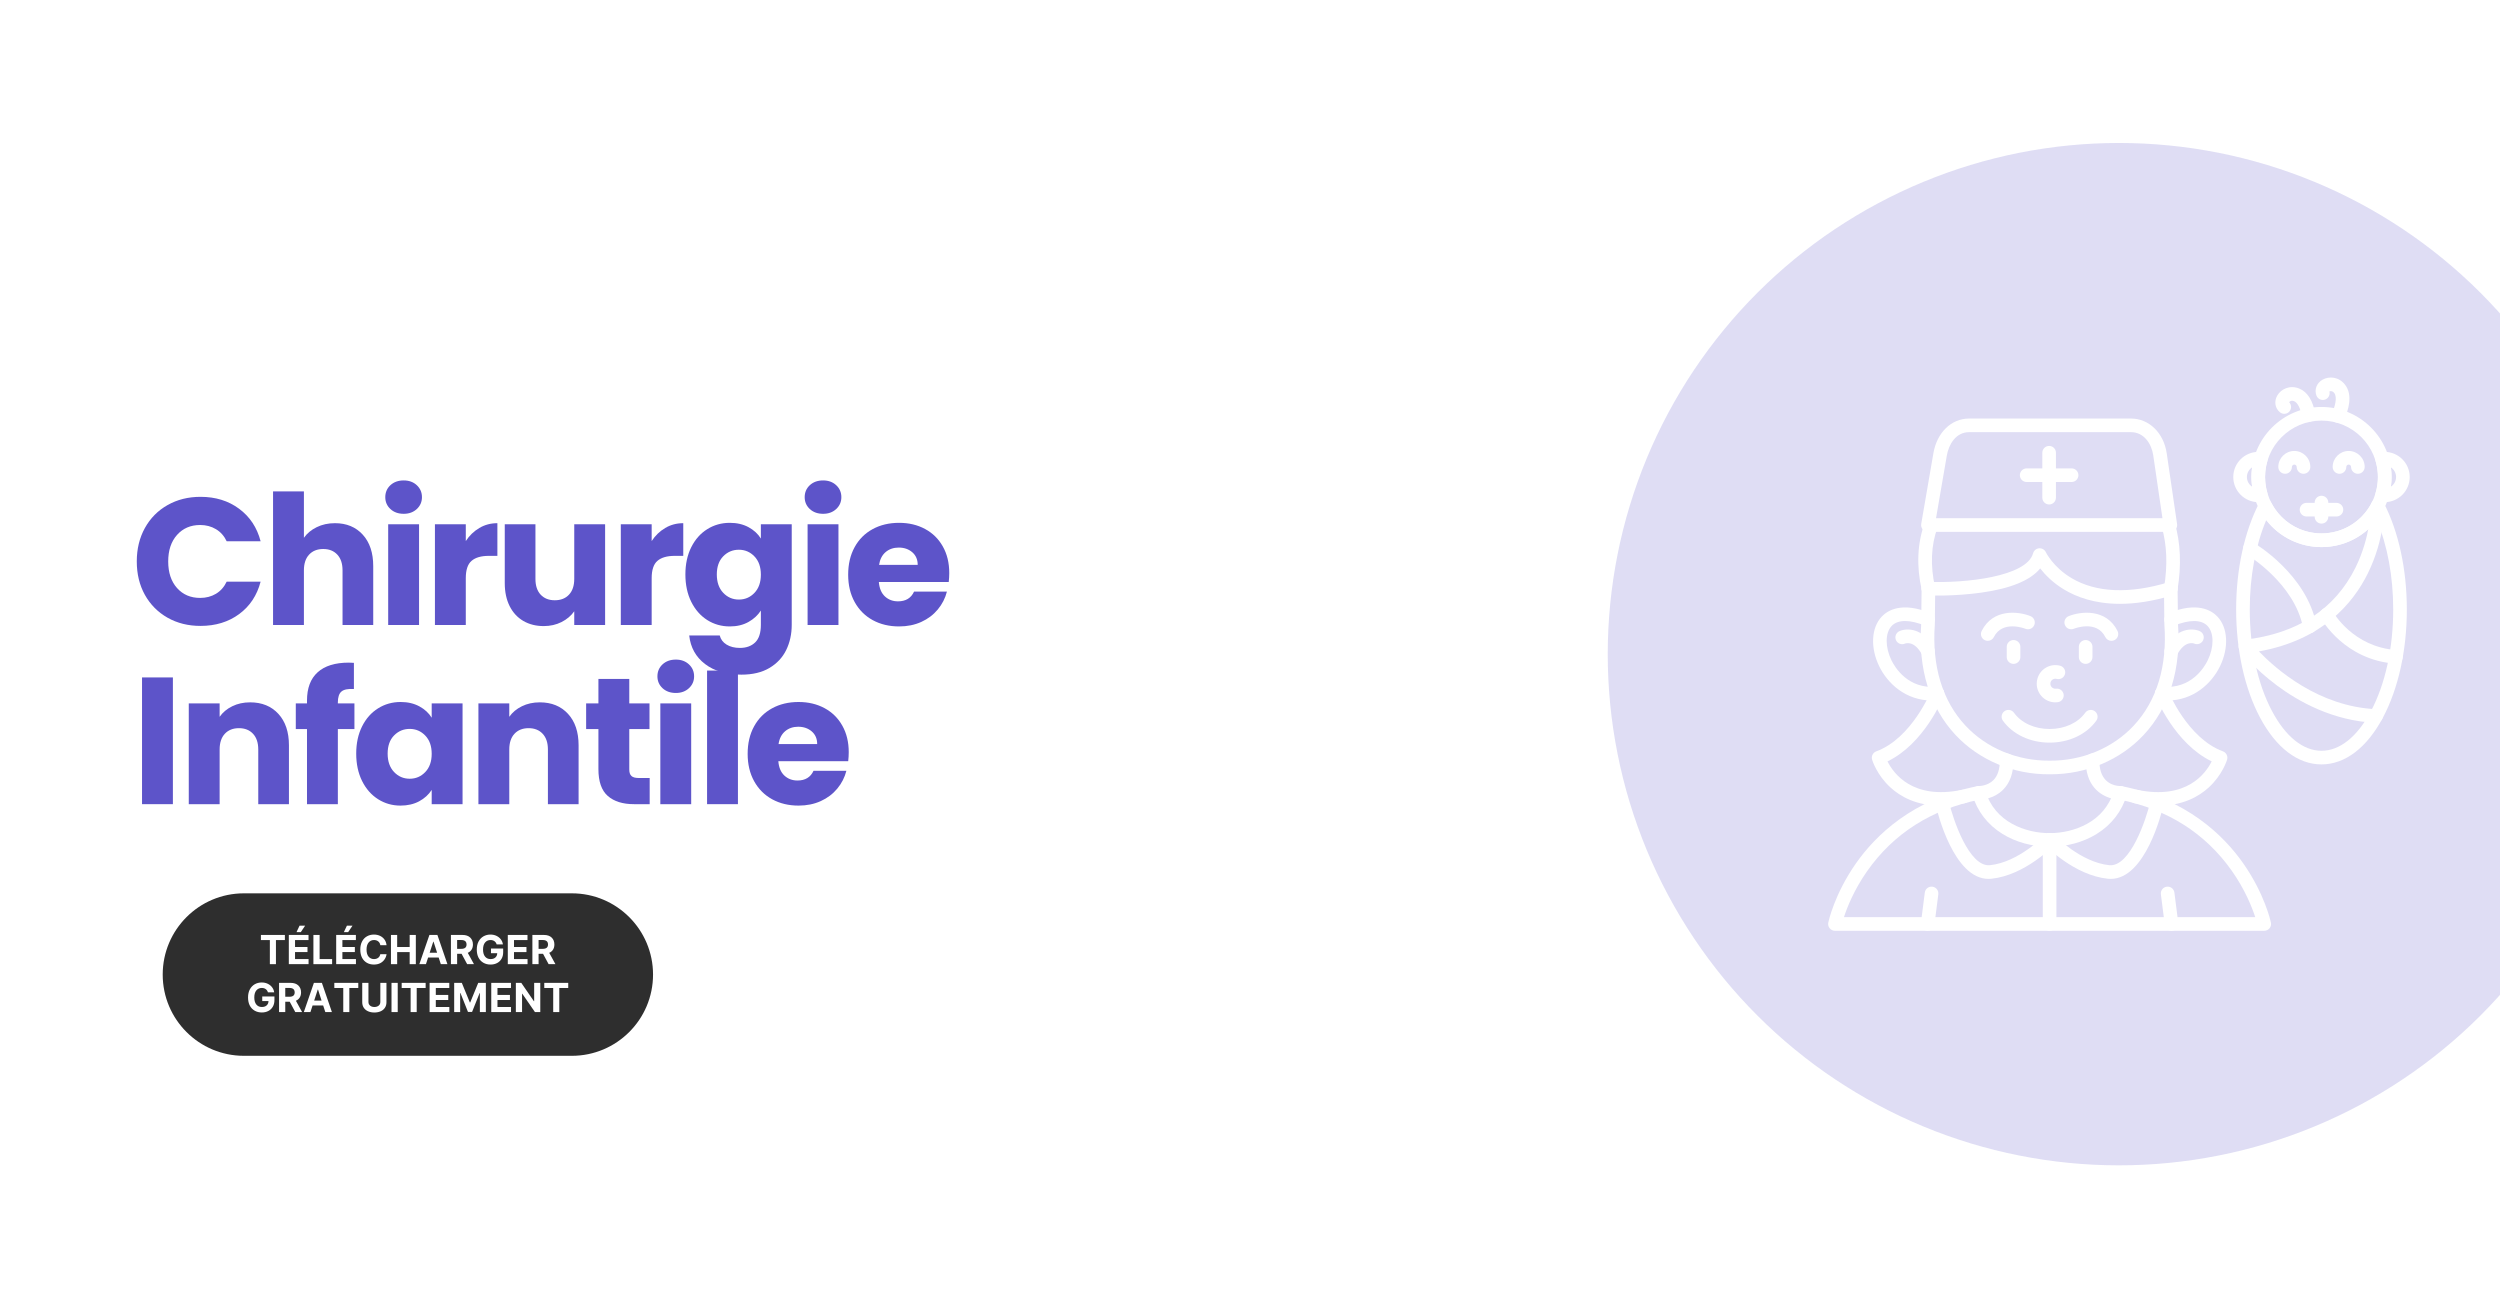
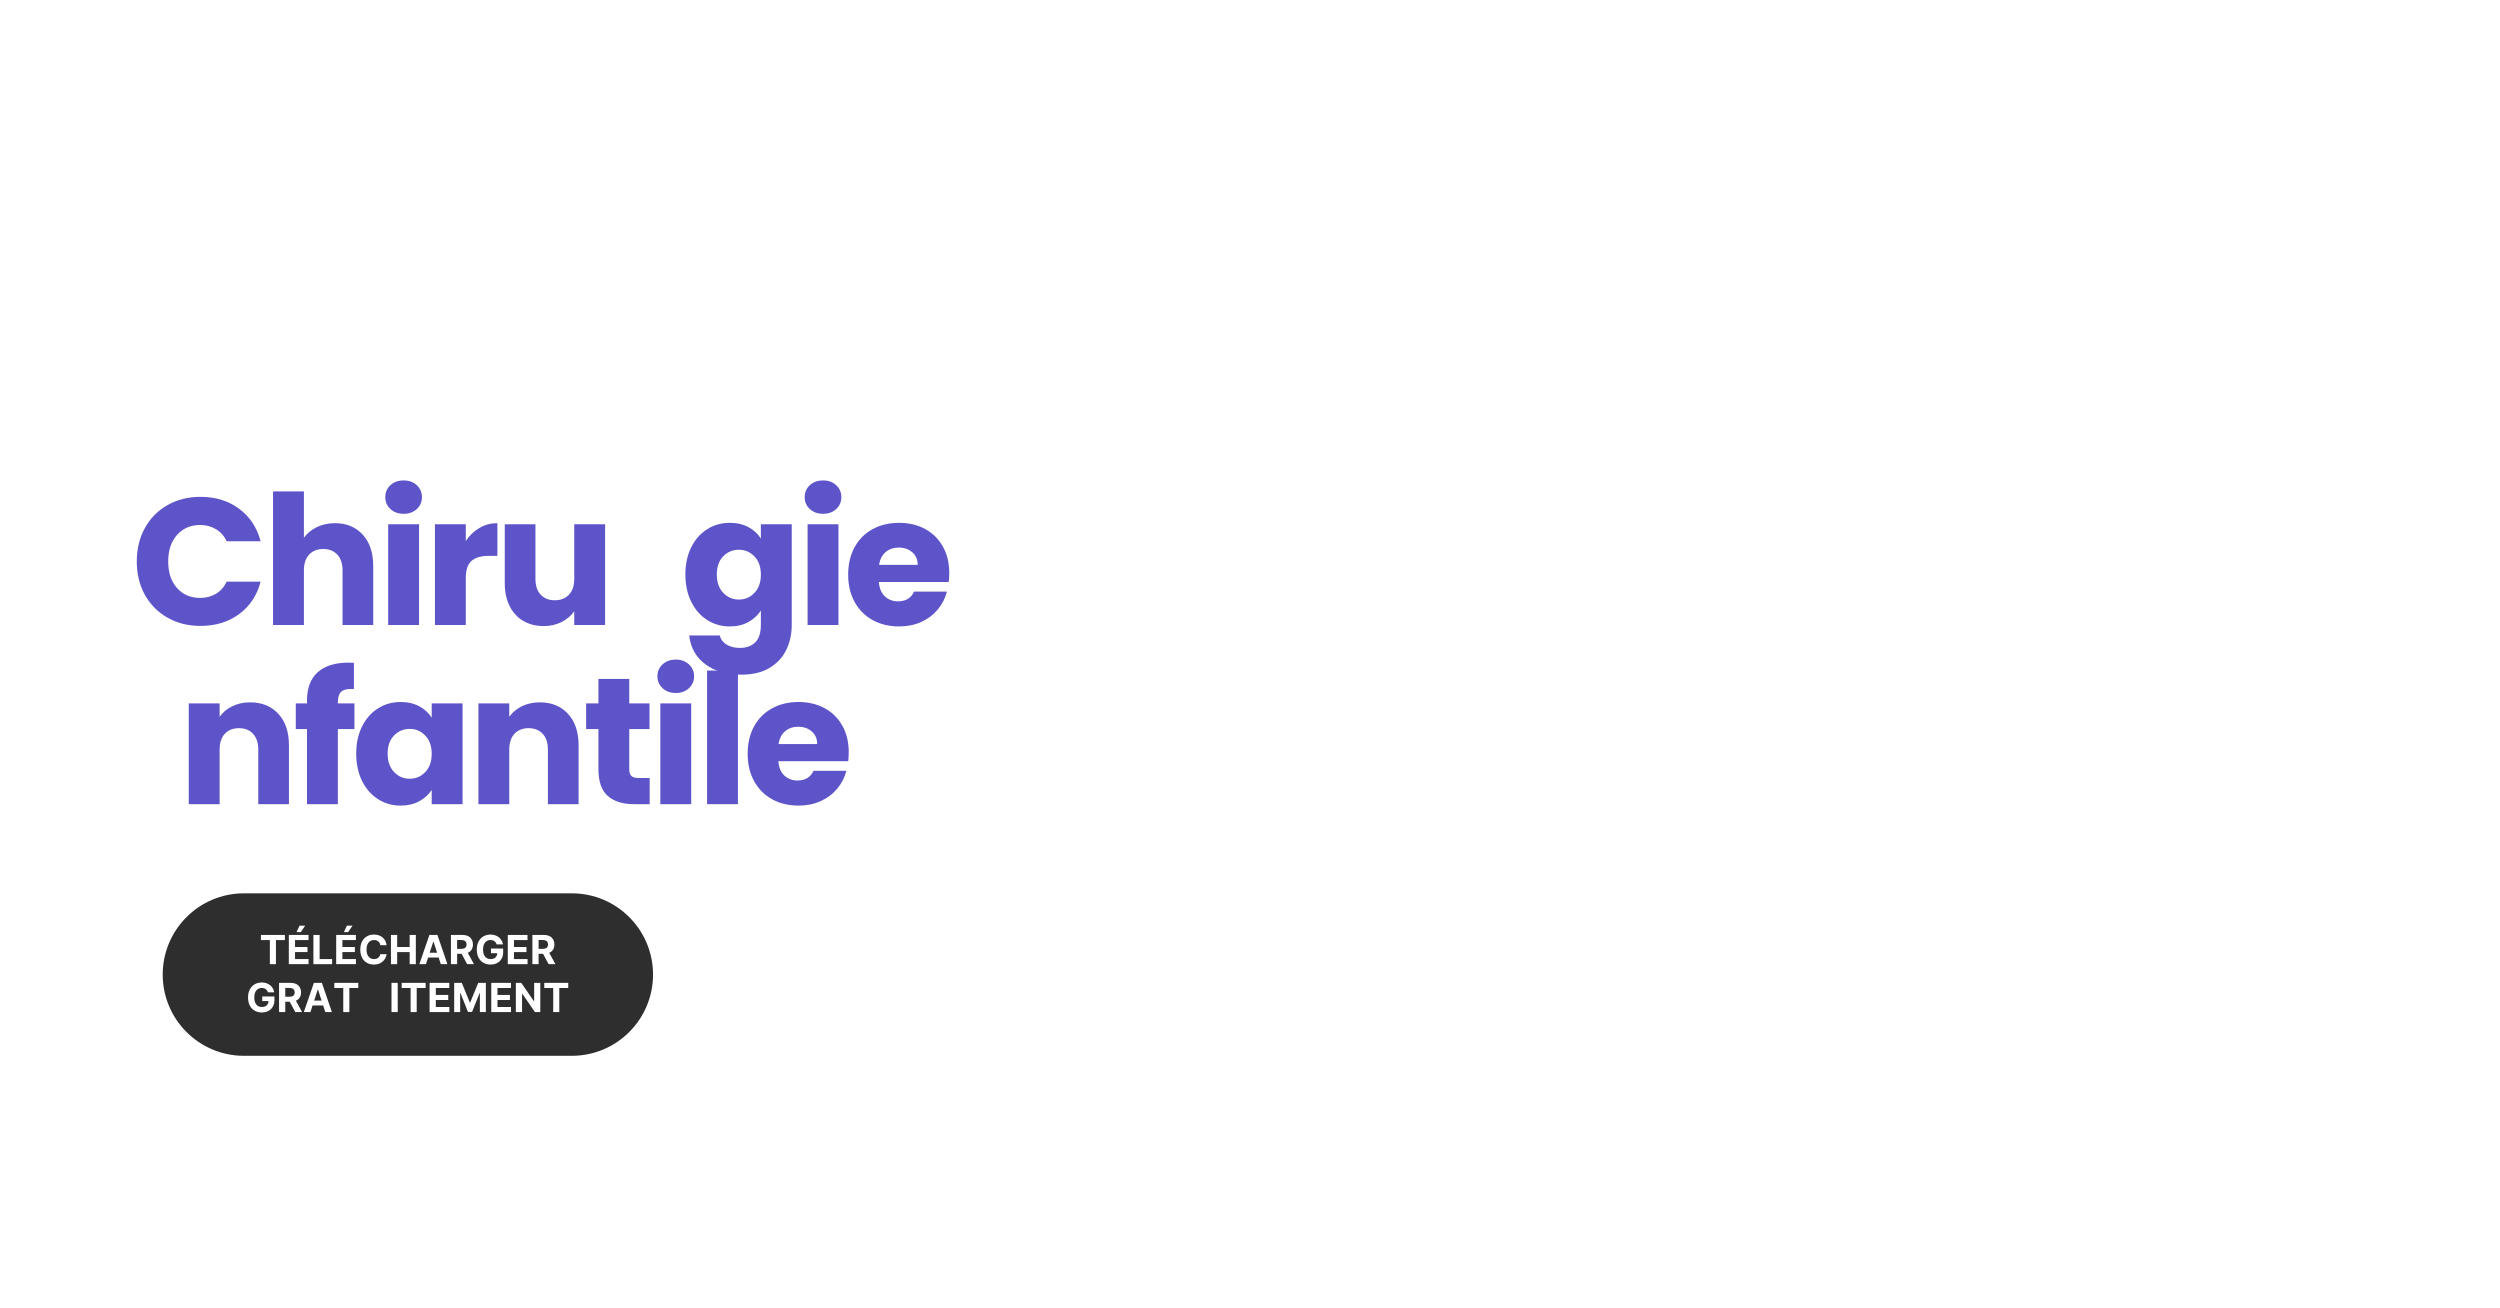
<svg xmlns="http://www.w3.org/2000/svg" width="1200" zoomAndPan="magnify" viewBox="0 0 900 471" height="628" preserveAspectRatio="xMidYMid meet" version="1.0">
  <defs>
    <filter x="0%" y="0%" width="100%" height="100%" id="f4e94d381f">
      <feColorMatrix values="0 0 0 0 1 0 0 0 0 1 0 0 0 0 1 0 0 0 1 0" color-interpolation-filters="sRGB" />
    </filter>
    <g />
    <clipPath id="7bd574d0fc">
      <path d="M 58.574 321.598 L 235.207 321.598 L 235.207 380.094 L 58.574 380.094 Z M 58.574 321.598 " clip-rule="nonzero" />
    </clipPath>
    <clipPath id="13bd8a5ade">
      <path d="M 87.82 321.598 L 205.844 321.598 C 221.996 321.598 235.094 334.691 235.094 350.848 C 235.094 367 221.996 380.094 205.844 380.094 L 87.82 380.094 C 71.668 380.094 58.574 367 58.574 350.848 C 58.574 334.691 71.668 321.598 87.82 321.598 Z M 87.82 321.598 " clip-rule="nonzero" />
    </clipPath>
    <clipPath id="5886117dc9">
      <path d="M 0.574 0.598 L 177.199 0.598 L 177.199 59.094 L 0.574 59.094 Z M 0.574 0.598 " clip-rule="nonzero" />
    </clipPath>
    <clipPath id="2ba25303fb">
      <path d="M 29.82 0.598 L 147.844 0.598 C 163.996 0.598 177.094 13.691 177.094 29.848 C 177.094 46 163.996 59.094 147.844 59.094 L 29.82 59.094 C 13.668 59.094 0.574 46 0.574 29.848 C 0.574 13.691 13.668 0.598 29.82 0.598 Z M 29.82 0.598 " clip-rule="nonzero" />
    </clipPath>
    <clipPath id="b7d33ae979">
      <rect x="0" width="178" y="0" height="60" />
    </clipPath>
    <mask id="a0d5fa17c5">
      <g filter="url(#f4e94d381f)">
        <rect x="-90" width="1080" fill="#000000" y="-47.1" height="565.2" fill-opacity="0.2" />
      </g>
    </mask>
    <clipPath id="67f717a733">
      <path d="M 0.785 0.473 L 322 0.473 L 322 368.723 L 0.785 368.723 Z M 0.785 0.473 " clip-rule="nonzero" />
    </clipPath>
    <clipPath id="8a9aaff767">
      <rect x="0" width="322" y="0" height="369" />
    </clipPath>
  </defs>
  <rect x="-90" width="1080" fill="#ffffff" y="-47.1" height="565.2" fill-opacity="1" />
  <rect x="-90" width="1080" fill="#ffffff" y="-47.1" height="565.2" fill-opacity="1" />
  <g clip-path="url(#7bd574d0fc)">
    <g clip-path="url(#13bd8a5ade)">
      <g transform="matrix(1, 0, 0, 1, 58, 321)">
        <g clip-path="url(#b7d33ae979)">
          <g clip-path="url(#5886117dc9)">
            <g clip-path="url(#2ba25303fb)">
              <path fill="#2e2e2e" d="M 0.574 0.598 L 177.207 0.598 L 177.207 59.094 L 0.574 59.094 Z M 0.574 0.598 " fill-opacity="1" fill-rule="nonzero" />
            </g>
          </g>
        </g>
      </g>
    </g>
  </g>
  <g fill="#ffffff" fill-opacity="1">
    <g transform="translate(93.414, 347.098)">
      <g>
        <path d="M 0.516 -8.672 L 0.516 -10.516 L 9.141 -10.516 L 9.141 -8.672 L 5.922 -8.672 L 5.922 0 L 3.734 0 L 3.734 -8.672 Z M 0.516 -8.672 " />
      </g>
    </g>
  </g>
  <g fill="#ffffff" fill-opacity="1">
    <g transform="translate(103.07, 347.098)">
      <g>
        <path d="M 0.906 0 L 0.906 -10.516 L 8 -10.516 L 8 -8.672 L 3.141 -8.672 L 3.141 -6.172 L 7.625 -6.172 L 7.625 -4.344 L 3.141 -4.344 L 3.141 -1.828 L 8.016 -1.828 L 8.016 0 Z M 3.672 -11.531 L 4.766 -13.859 L 6.781 -13.859 L 5.219 -11.531 Z M 3.672 -11.531 " />
      </g>
    </g>
  </g>
  <g fill="#ffffff" fill-opacity="1">
    <g transform="translate(111.921, 347.098)">
      <g>
        <path d="M 0.906 0 L 0.906 -10.516 L 3.141 -10.516 L 3.141 -1.828 L 7.641 -1.828 L 7.641 0 Z M 0.906 0 " />
      </g>
    </g>
  </g>
  <g fill="#ffffff" fill-opacity="1">
    <g transform="translate(120.121, 347.098)">
      <g>
        <path d="M 0.906 0 L 0.906 -10.516 L 8 -10.516 L 8 -8.672 L 3.141 -8.672 L 3.141 -6.172 L 7.625 -6.172 L 7.625 -4.344 L 3.141 -4.344 L 3.141 -1.828 L 8.016 -1.828 L 8.016 0 Z M 3.672 -11.531 L 4.766 -13.859 L 6.781 -13.859 L 5.219 -11.531 Z M 3.672 -11.531 " />
      </g>
    </g>
  </g>
  <g fill="#ffffff" fill-opacity="1">
    <g transform="translate(128.972, 347.098)">
      <g>
        <path d="M 10.188 -6.828 L 7.938 -6.828 C 7.852 -7.41 7.609 -7.863 7.203 -8.188 C 6.797 -8.52 6.285 -8.688 5.672 -8.688 C 4.859 -8.688 4.207 -8.383 3.719 -7.781 C 3.227 -7.188 2.984 -6.344 2.984 -5.25 C 2.984 -4.133 3.227 -3.285 3.719 -2.703 C 4.219 -2.117 4.863 -1.828 5.656 -1.828 C 6.25 -1.828 6.75 -1.977 7.156 -2.281 C 7.57 -2.594 7.832 -3.031 7.938 -3.594 L 10.188 -3.578 C 10.102 -2.941 9.875 -2.336 9.5 -1.766 C 9.125 -1.191 8.609 -0.727 7.953 -0.375 C 7.297 -0.031 6.52 0.141 5.625 0.141 C 4.688 0.141 3.848 -0.066 3.109 -0.484 C 2.367 -0.91 1.785 -1.523 1.359 -2.328 C 0.941 -3.141 0.734 -4.113 0.734 -5.25 C 0.734 -6.395 0.945 -7.367 1.375 -8.172 C 1.801 -8.984 2.383 -9.598 3.125 -10.016 C 3.863 -10.441 4.695 -10.656 5.625 -10.656 C 6.438 -10.656 7.164 -10.504 7.812 -10.203 C 8.469 -9.898 9.004 -9.461 9.422 -8.891 C 9.836 -8.328 10.094 -7.641 10.188 -6.828 Z M 10.188 -6.828 " />
      </g>
    </g>
  </g>
  <g fill="#ffffff" fill-opacity="1">
    <g transform="translate(139.839, 347.098)">
      <g>
        <path d="M 0.906 0 L 0.906 -10.516 L 3.141 -10.516 L 3.141 -6.172 L 7.641 -6.172 L 7.641 -10.516 L 9.859 -10.516 L 9.859 0 L 7.641 0 L 7.641 -4.344 L 3.141 -4.344 L 3.141 0 Z M 0.906 0 " />
      </g>
    </g>
  </g>
  <g fill="#ffffff" fill-opacity="1">
    <g transform="translate(150.62, 347.098)">
      <g>
        <path d="M 2.719 0 L 0.344 0 L 3.969 -10.516 L 6.844 -10.516 L 10.453 0 L 8.078 0 L 7.297 -2.391 L 3.5 -2.391 Z M 4.062 -4.125 L 6.734 -4.125 L 5.453 -8.109 L 5.359 -8.109 Z M 4.062 -4.125 " />
      </g>
    </g>
  </g>
  <g fill="#ffffff" fill-opacity="1">
    <g transform="translate(161.426, 347.098)">
      <g>
        <path d="M 0.906 0 L 0.906 -10.516 L 5.062 -10.516 C 6.258 -10.516 7.188 -10.203 7.844 -9.578 C 8.5 -8.953 8.828 -8.117 8.828 -7.078 C 8.828 -6.359 8.664 -5.742 8.344 -5.234 C 8.031 -4.723 7.57 -4.336 6.969 -4.078 L 9.203 0 L 6.75 0 L 4.75 -3.719 L 3.141 -3.719 L 3.141 0 Z M 3.141 -5.516 L 4.641 -5.516 C 5.898 -5.516 6.531 -6.035 6.531 -7.078 C 6.531 -8.148 5.898 -8.688 4.641 -8.688 L 3.141 -8.688 Z M 3.141 -5.516 " />
      </g>
    </g>
  </g>
  <g fill="#ffffff" fill-opacity="1">
    <g transform="translate(170.908, 347.098)">
      <g>
        <path d="M 7.891 -7.109 C 7.742 -7.609 7.477 -7.992 7.094 -8.266 C 6.719 -8.547 6.25 -8.688 5.688 -8.688 C 4.875 -8.688 4.219 -8.391 3.719 -7.797 C 3.227 -7.203 2.984 -6.359 2.984 -5.266 C 2.984 -4.172 3.227 -3.32 3.719 -2.719 C 4.207 -2.125 4.867 -1.828 5.703 -1.828 C 6.441 -1.828 7.02 -2.02 7.438 -2.406 C 7.863 -2.789 8.082 -3.305 8.094 -3.953 L 5.844 -3.953 L 5.844 -5.625 L 10.234 -5.625 L 10.234 -4.297 C 10.234 -3.379 10.035 -2.586 9.641 -1.922 C 9.254 -1.254 8.719 -0.742 8.031 -0.391 C 7.352 -0.035 6.57 0.141 5.688 0.141 C 4.707 0.141 3.844 -0.078 3.094 -0.516 C 2.344 -0.953 1.758 -1.57 1.344 -2.375 C 0.938 -3.176 0.734 -4.133 0.734 -5.25 C 0.734 -6.383 0.945 -7.352 1.375 -8.156 C 1.812 -8.969 2.398 -9.586 3.141 -10.016 C 3.891 -10.441 4.723 -10.656 5.641 -10.656 C 6.441 -10.656 7.16 -10.504 7.797 -10.203 C 8.441 -9.898 8.969 -9.484 9.375 -8.953 C 9.789 -8.422 10.047 -7.805 10.141 -7.109 Z M 7.891 -7.109 " />
      </g>
    </g>
  </g>
  <g fill="#ffffff" fill-opacity="1">
    <g transform="translate(181.899, 347.098)">
      <g>
        <path d="M 0.906 0 L 0.906 -10.516 L 8 -10.516 L 8 -8.672 L 3.141 -8.672 L 3.141 -6.172 L 7.625 -6.172 L 7.625 -4.344 L 3.141 -4.344 L 3.141 -1.828 L 8.016 -1.828 L 8.016 0 Z M 0.906 0 " />
      </g>
    </g>
  </g>
  <g fill="#ffffff" fill-opacity="1">
    <g transform="translate(190.75, 347.098)">
      <g>
        <path d="M 0.906 0 L 0.906 -10.516 L 5.062 -10.516 C 6.258 -10.516 7.188 -10.203 7.844 -9.578 C 8.5 -8.953 8.828 -8.117 8.828 -7.078 C 8.828 -6.359 8.664 -5.742 8.344 -5.234 C 8.031 -4.723 7.57 -4.336 6.969 -4.078 L 9.203 0 L 6.75 0 L 4.75 -3.719 L 3.141 -3.719 L 3.141 0 Z M 3.141 -5.516 L 4.641 -5.516 C 5.898 -5.516 6.531 -6.035 6.531 -7.078 C 6.531 -8.148 5.898 -8.688 4.641 -8.688 L 3.141 -8.688 Z M 3.141 -5.516 " />
      </g>
    </g>
  </g>
  <g fill="#ffffff" fill-opacity="1">
    <g transform="translate(88.562, 364.348)">
      <g>
        <path d="M 7.891 -7.109 C 7.742 -7.609 7.477 -7.992 7.094 -8.266 C 6.719 -8.547 6.25 -8.688 5.688 -8.688 C 4.875 -8.688 4.219 -8.391 3.719 -7.797 C 3.227 -7.203 2.984 -6.359 2.984 -5.266 C 2.984 -4.172 3.227 -3.32 3.719 -2.719 C 4.207 -2.125 4.867 -1.828 5.703 -1.828 C 6.441 -1.828 7.02 -2.02 7.438 -2.406 C 7.863 -2.789 8.082 -3.305 8.094 -3.953 L 5.844 -3.953 L 5.844 -5.625 L 10.234 -5.625 L 10.234 -4.297 C 10.234 -3.379 10.035 -2.586 9.641 -1.922 C 9.254 -1.254 8.719 -0.742 8.031 -0.391 C 7.352 -0.035 6.57 0.141 5.688 0.141 C 4.707 0.141 3.844 -0.078 3.094 -0.516 C 2.344 -0.953 1.758 -1.57 1.344 -2.375 C 0.938 -3.176 0.734 -4.133 0.734 -5.25 C 0.734 -6.383 0.945 -7.352 1.375 -8.156 C 1.812 -8.969 2.398 -9.586 3.141 -10.016 C 3.891 -10.441 4.723 -10.656 5.641 -10.656 C 6.441 -10.656 7.16 -10.504 7.797 -10.203 C 8.441 -9.898 8.969 -9.484 9.375 -8.953 C 9.789 -8.422 10.047 -7.805 10.141 -7.109 Z M 7.891 -7.109 " />
      </g>
    </g>
  </g>
  <g fill="#ffffff" fill-opacity="1">
    <g transform="translate(99.553, 364.348)">
      <g>
        <path d="M 0.906 0 L 0.906 -10.516 L 5.062 -10.516 C 6.258 -10.516 7.188 -10.203 7.844 -9.578 C 8.5 -8.953 8.828 -8.117 8.828 -7.078 C 8.828 -6.359 8.664 -5.742 8.344 -5.234 C 8.031 -4.723 7.57 -4.336 6.969 -4.078 L 9.203 0 L 6.75 0 L 4.75 -3.719 L 3.141 -3.719 L 3.141 0 Z M 3.141 -5.516 L 4.641 -5.516 C 5.898 -5.516 6.531 -6.035 6.531 -7.078 C 6.531 -8.148 5.898 -8.688 4.641 -8.688 L 3.141 -8.688 Z M 3.141 -5.516 " />
      </g>
    </g>
  </g>
  <g fill="#ffffff" fill-opacity="1">
    <g transform="translate(109.035, 364.348)">
      <g>
        <path d="M 2.719 0 L 0.344 0 L 3.969 -10.516 L 6.844 -10.516 L 10.453 0 L 8.078 0 L 7.297 -2.391 L 3.5 -2.391 Z M 4.062 -4.125 L 6.734 -4.125 L 5.453 -8.109 L 5.359 -8.109 Z M 4.062 -4.125 " />
      </g>
    </g>
  </g>
  <g fill="#ffffff" fill-opacity="1">
    <g transform="translate(119.841, 364.348)">
      <g>
        <path d="M 0.516 -8.672 L 0.516 -10.516 L 9.141 -10.516 L 9.141 -8.672 L 5.922 -8.672 L 5.922 0 L 3.734 0 L 3.734 -8.672 Z M 0.516 -8.672 " />
      </g>
    </g>
  </g>
  <g fill="#ffffff" fill-opacity="1">
    <g transform="translate(129.498, 364.348)">
      <g>
-         <path d="M 7.422 -10.516 L 9.625 -10.516 L 9.625 -3.562 C 9.625 -2.77 9.438 -2.098 9.062 -1.547 C 8.695 -0.992 8.188 -0.57 7.531 -0.281 C 6.875 0.008 6.117 0.156 5.266 0.156 C 4.422 0.156 3.672 0.008 3.016 -0.281 C 2.359 -0.57 1.844 -0.992 1.469 -1.547 C 1.094 -2.098 0.906 -2.77 0.906 -3.562 L 0.906 -10.516 L 3.141 -10.516 L 3.141 -3.641 C 3.141 -3.078 3.344 -2.633 3.75 -2.312 C 4.156 -1.988 4.66 -1.828 5.266 -1.828 C 5.891 -1.828 6.406 -1.988 6.812 -2.312 C 7.219 -2.633 7.422 -3.078 7.422 -3.641 Z M 7.422 -10.516 " />
-       </g>
+         </g>
    </g>
  </g>
  <g fill="#ffffff" fill-opacity="1">
    <g transform="translate(140.037, 364.348)">
      <g>
        <path d="M 3.141 -10.516 L 3.141 0 L 0.906 0 L 0.906 -10.516 Z M 3.141 -10.516 " />
      </g>
    </g>
  </g>
  <g fill="#ffffff" fill-opacity="1">
    <g transform="translate(144.09, 364.348)">
      <g>
        <path d="M 0.516 -8.672 L 0.516 -10.516 L 9.141 -10.516 L 9.141 -8.672 L 5.922 -8.672 L 5.922 0 L 3.734 0 L 3.734 -8.672 Z M 0.516 -8.672 " />
      </g>
    </g>
  </g>
  <g fill="#ffffff" fill-opacity="1">
    <g transform="translate(153.747, 364.348)">
      <g>
        <path d="M 0.906 0 L 0.906 -10.516 L 8 -10.516 L 8 -8.672 L 3.141 -8.672 L 3.141 -6.172 L 7.625 -6.172 L 7.625 -4.344 L 3.141 -4.344 L 3.141 -1.828 L 8.016 -1.828 L 8.016 0 Z M 0.906 0 " />
      </g>
    </g>
  </g>
  <g fill="#ffffff" fill-opacity="1">
    <g transform="translate(162.598, 364.348)">
      <g>
        <path d="M 0.906 -10.516 L 3.656 -10.516 L 6.547 -3.453 L 6.672 -3.453 L 9.562 -10.516 L 12.312 -10.516 L 12.312 0 L 10.156 0 L 10.156 -6.844 L 10.062 -6.844 L 7.344 -0.047 L 5.875 -0.047 L 3.156 -6.875 L 3.062 -6.875 L 3.062 0 L 0.906 0 Z M 0.906 -10.516 " />
      </g>
    </g>
  </g>
  <g fill="#ffffff" fill-opacity="1">
    <g transform="translate(175.949, 364.348)">
      <g>
        <path d="M 0.906 0 L 0.906 -10.516 L 8 -10.516 L 8 -8.672 L 3.141 -8.672 L 3.141 -6.172 L 7.625 -6.172 L 7.625 -4.344 L 3.141 -4.344 L 3.141 -1.828 L 8.016 -1.828 L 8.016 0 Z M 0.906 0 " />
      </g>
    </g>
  </g>
  <g fill="#ffffff" fill-opacity="1">
    <g transform="translate(184.8, 364.348)">
      <g>
        <path d="M 9.703 -10.516 L 9.703 0 L 7.781 0 L 3.219 -6.609 L 3.141 -6.609 L 3.141 0 L 0.906 0 L 0.906 -10.516 L 2.859 -10.516 L 7.406 -3.906 L 7.5 -3.906 L 7.5 -10.516 Z M 9.703 -10.516 " />
      </g>
    </g>
  </g>
  <g fill="#ffffff" fill-opacity="1">
    <g transform="translate(195.422, 364.348)">
      <g>
        <path d="M 0.516 -8.672 L 0.516 -10.516 L 9.141 -10.516 L 9.141 -8.672 L 5.922 -8.672 L 5.922 0 L 3.734 0 L 3.734 -8.672 Z M 0.516 -8.672 " />
      </g>
    </g>
  </g>
  <g fill="#5d54c9" fill-opacity="1">
    <g transform="translate(47.1, 225)">
      <g>
        <path d="M 2.141 -22.875 C 2.141 -27.383 3.113 -31.398 5.062 -34.922 C 7.02 -38.453 9.738 -41.203 13.219 -43.172 C 16.707 -45.148 20.66 -46.141 25.078 -46.141 C 30.492 -46.141 35.129 -44.707 38.984 -41.844 C 42.848 -38.988 45.426 -35.094 46.719 -30.156 L 34.5 -30.156 C 33.594 -32.062 32.305 -33.508 30.641 -34.5 C 28.973 -35.5 27.078 -36 24.953 -36 C 21.523 -36 18.75 -34.805 16.625 -32.422 C 14.508 -30.047 13.453 -26.863 13.453 -22.875 C 13.453 -18.883 14.508 -15.695 16.625 -13.312 C 18.75 -10.938 21.523 -9.75 24.953 -9.75 C 27.078 -9.75 28.973 -10.242 30.641 -11.234 C 32.305 -12.234 33.594 -13.688 34.5 -15.594 L 46.719 -15.594 C 45.426 -10.656 42.848 -6.766 38.984 -3.922 C 35.129 -1.086 30.492 0.328 25.078 0.328 C 20.66 0.328 16.707 -0.656 13.219 -2.625 C 9.738 -4.602 7.02 -7.344 5.062 -10.844 C 3.113 -14.352 2.141 -18.363 2.141 -22.875 Z M 2.141 -22.875 " />
      </g>
    </g>
  </g>
  <g fill="#5d54c9" fill-opacity="1">
    <g transform="translate(94.267, 225)">
      <g>
        <path d="M 26.312 -36.656 C 30.477 -36.656 33.816 -35.273 36.328 -32.516 C 38.836 -29.766 40.094 -25.988 40.094 -21.188 L 40.094 0 L 29.047 0 L 29.047 -19.688 C 29.047 -22.113 28.414 -24 27.156 -25.344 C 25.906 -26.688 24.219 -27.359 22.094 -27.359 C 19.969 -27.359 18.273 -26.688 17.016 -25.344 C 15.766 -24 15.141 -22.113 15.141 -19.688 L 15.141 0 L 4.031 0 L 4.031 -48.094 L 15.141 -48.094 L 15.141 -31.391 C 16.266 -32.992 17.801 -34.27 19.75 -35.219 C 21.695 -36.176 23.883 -36.656 26.312 -36.656 Z M 26.312 -36.656 " />
      </g>
    </g>
  </g>
  <g fill="#5d54c9" fill-opacity="1">
    <g transform="translate(135.717, 225)">
      <g>
        <path d="M 9.625 -40.031 C 7.664 -40.031 6.066 -40.602 4.828 -41.75 C 3.598 -42.895 2.984 -44.316 2.984 -46.016 C 2.984 -47.742 3.598 -49.18 4.828 -50.328 C 6.066 -51.473 7.664 -52.047 9.625 -52.047 C 11.531 -52.047 13.098 -51.473 14.328 -50.328 C 15.566 -49.18 16.188 -47.742 16.188 -46.016 C 16.188 -44.316 15.566 -42.895 14.328 -41.75 C 13.098 -40.602 11.531 -40.031 9.625 -40.031 Z M 15.141 -36.266 L 15.141 0 L 4.031 0 L 4.031 -36.266 Z M 15.141 -36.266 " />
      </g>
    </g>
  </g>
  <g fill="#5d54c9" fill-opacity="1">
    <g transform="translate(152.543, 225)">
      <g>
        <path d="M 15.141 -30.219 C 16.441 -32.207 18.066 -33.773 20.016 -34.922 C 21.961 -36.078 24.129 -36.656 26.516 -36.656 L 26.516 -24.891 L 23.453 -24.891 C 20.68 -24.891 18.602 -24.289 17.219 -23.094 C 15.832 -21.906 15.141 -19.816 15.141 -16.828 L 15.141 0 L 4.031 0 L 4.031 -36.266 L 15.141 -36.266 Z M 15.141 -30.219 " />
      </g>
    </g>
  </g>
  <g fill="#5d54c9" fill-opacity="1">
    <g transform="translate(178.011, 225)">
      <g>
        <path d="M 39.828 -36.266 L 39.828 0 L 28.719 0 L 28.719 -4.938 C 27.594 -3.332 26.066 -2.039 24.141 -1.062 C 22.211 -0.094 20.078 0.391 17.734 0.391 C 14.961 0.391 12.516 -0.223 10.391 -1.453 C 8.273 -2.691 6.629 -4.477 5.453 -6.812 C 4.285 -9.156 3.703 -11.91 3.703 -15.078 L 3.703 -36.266 L 14.75 -36.266 L 14.75 -16.578 C 14.75 -14.148 15.375 -12.266 16.625 -10.922 C 17.883 -9.578 19.578 -8.906 21.703 -8.906 C 23.867 -8.906 25.578 -9.578 26.828 -10.922 C 28.086 -12.266 28.719 -14.148 28.719 -16.578 L 28.719 -36.266 Z M 39.828 -36.266 " />
      </g>
    </g>
  </g>
  <g fill="#5d54c9" fill-opacity="1">
    <g transform="translate(219.46, 225)">
      <g>
-         <path d="M 15.141 -30.219 C 16.441 -32.207 18.066 -33.773 20.016 -34.922 C 21.961 -36.078 24.129 -36.656 26.516 -36.656 L 26.516 -24.891 L 23.453 -24.891 C 20.68 -24.891 18.602 -24.289 17.219 -23.094 C 15.832 -21.906 15.141 -19.816 15.141 -16.828 L 15.141 0 L 4.031 0 L 4.031 -36.266 L 15.141 -36.266 Z M 15.141 -30.219 " />
-       </g>
+         </g>
    </g>
  </g>
  <g fill="#5d54c9" fill-opacity="1">
    <g transform="translate(244.928, 225)">
      <g>
        <path d="M 17.812 -36.781 C 20.363 -36.781 22.602 -36.258 24.531 -35.219 C 26.457 -34.176 27.941 -32.812 28.984 -31.125 L 28.984 -36.266 L 40.094 -36.266 L 40.094 -0.062 C 40.094 3.27 39.43 6.289 38.109 9 C 36.785 11.707 34.77 13.863 32.062 15.469 C 29.363 17.07 26 17.875 21.969 17.875 C 16.594 17.875 12.238 16.602 8.906 14.062 C 5.57 11.531 3.664 8.098 3.188 3.766 L 14.172 3.766 C 14.516 5.148 15.332 6.242 16.625 7.047 C 17.926 7.848 19.531 8.25 21.438 8.25 C 23.738 8.25 25.57 7.586 26.938 6.266 C 28.301 4.941 28.984 2.832 28.984 -0.062 L 28.984 -5.203 C 27.898 -3.516 26.406 -2.141 24.5 -1.078 C 22.594 -0.016 20.363 0.516 17.812 0.516 C 14.82 0.516 12.113 -0.25 9.688 -1.781 C 7.258 -3.32 5.336 -5.508 3.922 -8.344 C 2.516 -11.188 1.812 -14.473 1.812 -18.203 C 1.812 -21.922 2.516 -25.188 3.922 -28 C 5.336 -30.82 7.258 -32.988 9.688 -34.5 C 12.113 -36.02 14.82 -36.781 17.812 -36.781 Z M 28.984 -18.125 C 28.984 -20.906 28.211 -23.094 26.672 -24.688 C 25.141 -26.289 23.27 -27.094 21.062 -27.094 C 18.844 -27.094 16.961 -26.301 15.422 -24.719 C 13.891 -23.145 13.125 -20.973 13.125 -18.203 C 13.125 -15.422 13.891 -13.219 15.422 -11.594 C 16.961 -9.969 18.844 -9.156 21.062 -9.156 C 23.27 -9.156 25.141 -9.957 26.672 -11.562 C 28.211 -13.164 28.984 -15.352 28.984 -18.125 Z M 28.984 -18.125 " />
      </g>
    </g>
  </g>
  <g fill="#5d54c9" fill-opacity="1">
    <g transform="translate(286.702, 225)">
      <g>
        <path d="M 9.625 -40.031 C 7.664 -40.031 6.066 -40.602 4.828 -41.75 C 3.598 -42.895 2.984 -44.316 2.984 -46.016 C 2.984 -47.742 3.598 -49.18 4.828 -50.328 C 6.066 -51.473 7.664 -52.047 9.625 -52.047 C 11.531 -52.047 13.098 -51.473 14.328 -50.328 C 15.566 -49.18 16.188 -47.742 16.188 -46.016 C 16.188 -44.316 15.566 -42.895 14.328 -41.75 C 13.098 -40.602 11.531 -40.031 9.625 -40.031 Z M 15.141 -36.266 L 15.141 0 L 4.031 0 L 4.031 -36.266 Z M 15.141 -36.266 " />
      </g>
    </g>
  </g>
  <g fill="#5d54c9" fill-opacity="1">
    <g transform="translate(303.529, 225)">
      <g>
        <path d="M 38.203 -18.719 C 38.203 -17.676 38.141 -16.594 38.016 -15.469 L 12.859 -15.469 C 13.035 -13.219 13.758 -11.492 15.031 -10.297 C 16.312 -9.109 17.883 -8.516 19.75 -8.516 C 22.531 -8.516 24.457 -9.68 25.531 -12.016 L 37.359 -12.016 C 36.754 -9.641 35.66 -7.5 34.078 -5.594 C 32.504 -3.688 30.523 -2.191 28.141 -1.109 C 25.754 -0.023 23.086 0.516 20.141 0.516 C 16.586 0.516 13.426 -0.238 10.656 -1.75 C 7.883 -3.27 5.719 -5.438 4.156 -8.25 C 2.594 -11.07 1.812 -14.363 1.812 -18.125 C 1.812 -21.895 2.582 -25.188 4.125 -28 C 5.664 -30.82 7.82 -32.988 10.594 -34.5 C 13.363 -36.02 16.547 -36.781 20.141 -36.781 C 23.648 -36.781 26.77 -36.039 29.5 -34.562 C 32.227 -33.094 34.359 -30.992 35.891 -28.266 C 37.43 -25.535 38.203 -22.352 38.203 -18.719 Z M 26.844 -21.641 C 26.844 -23.547 26.191 -25.062 24.891 -26.188 C 23.586 -27.312 21.961 -27.875 20.016 -27.875 C 18.148 -27.875 16.578 -27.332 15.297 -26.25 C 14.023 -25.164 13.238 -23.629 12.938 -21.641 Z M 26.844 -21.641 " />
      </g>
    </g>
  </g>
  <g fill="#5d54c9" fill-opacity="1">
    <g transform="translate(47.1, 289.5)">
      <g>
-         <path d="M 15.141 -45.625 L 15.141 0 L 4.031 0 L 4.031 -45.625 Z M 15.141 -45.625 " />
-       </g>
+         </g>
    </g>
  </g>
  <g fill="#5d54c9" fill-opacity="1">
    <g transform="translate(63.927, 289.5)">
      <g>
        <path d="M 26.125 -36.656 C 30.363 -36.656 33.75 -35.273 36.281 -32.516 C 38.82 -29.766 40.094 -25.988 40.094 -21.188 L 40.094 0 L 29.047 0 L 29.047 -19.688 C 29.047 -22.113 28.414 -24 27.156 -25.344 C 25.906 -26.688 24.219 -27.359 22.094 -27.359 C 19.969 -27.359 18.273 -26.688 17.016 -25.344 C 15.766 -24 15.141 -22.113 15.141 -19.688 L 15.141 0 L 4.031 0 L 4.031 -36.266 L 15.141 -36.266 L 15.141 -31.453 C 16.266 -33.055 17.781 -34.32 19.688 -35.25 C 21.594 -36.188 23.738 -36.656 26.125 -36.656 Z M 26.125 -36.656 " />
      </g>
    </g>
  </g>
  <g fill="#5d54c9" fill-opacity="1">
    <g transform="translate(105.376, 289.5)">
      <g>
        <path d="M 22.219 -27.031 L 16.25 -27.031 L 16.25 0 L 5.141 0 L 5.141 -27.031 L 1.109 -27.031 L 1.109 -36.266 L 5.141 -36.266 L 5.141 -37.297 C 5.141 -41.766 6.414 -45.156 8.969 -47.469 C 11.52 -49.789 15.266 -50.953 20.203 -50.953 C 21.023 -50.953 21.633 -50.926 22.031 -50.875 L 22.031 -41.453 C 19.906 -41.586 18.41 -41.285 17.547 -40.547 C 16.68 -39.816 16.25 -38.5 16.25 -36.594 L 16.25 -36.266 L 22.219 -36.266 Z M 22.219 -27.031 " />
      </g>
    </g>
  </g>
  <g fill="#5d54c9" fill-opacity="1">
    <g transform="translate(126.426, 289.5)">
      <g>
        <path d="M 1.812 -18.203 C 1.812 -21.922 2.516 -25.188 3.922 -28 C 5.336 -30.82 7.258 -32.988 9.688 -34.5 C 12.113 -36.02 14.82 -36.781 17.812 -36.781 C 20.363 -36.781 22.602 -36.258 24.531 -35.219 C 26.457 -34.176 27.941 -32.812 28.984 -31.125 L 28.984 -36.266 L 40.094 -36.266 L 40.094 0 L 28.984 0 L 28.984 -5.141 C 27.898 -3.441 26.395 -2.07 24.469 -1.031 C 22.539 0 20.297 0.516 17.734 0.516 C 14.797 0.516 12.113 -0.25 9.688 -1.781 C 7.258 -3.32 5.336 -5.508 3.922 -8.344 C 2.516 -11.188 1.812 -14.473 1.812 -18.203 Z M 28.984 -18.125 C 28.984 -20.906 28.211 -23.094 26.672 -24.688 C 25.141 -26.289 23.27 -27.094 21.062 -27.094 C 18.844 -27.094 16.961 -26.301 15.422 -24.719 C 13.891 -23.145 13.125 -20.973 13.125 -18.203 C 13.125 -15.422 13.891 -13.219 15.422 -11.594 C 16.961 -9.969 18.844 -9.156 21.062 -9.156 C 23.27 -9.156 25.141 -9.957 26.672 -11.562 C 28.211 -13.164 28.984 -15.352 28.984 -18.125 Z M 28.984 -18.125 " />
      </g>
    </g>
  </g>
  <g fill="#5d54c9" fill-opacity="1">
    <g transform="translate(168.2, 289.5)">
      <g>
        <path d="M 26.125 -36.656 C 30.363 -36.656 33.75 -35.273 36.281 -32.516 C 38.82 -29.766 40.094 -25.988 40.094 -21.188 L 40.094 0 L 29.047 0 L 29.047 -19.688 C 29.047 -22.113 28.414 -24 27.156 -25.344 C 25.906 -26.688 24.219 -27.359 22.094 -27.359 C 19.969 -27.359 18.273 -26.688 17.016 -25.344 C 15.766 -24 15.141 -22.113 15.141 -19.688 L 15.141 0 L 4.031 0 L 4.031 -36.266 L 15.141 -36.266 L 15.141 -31.453 C 16.266 -33.055 17.781 -34.32 19.688 -35.25 C 21.594 -36.188 23.738 -36.656 26.125 -36.656 Z M 26.125 -36.656 " />
      </g>
    </g>
  </g>
  <g fill="#5d54c9" fill-opacity="1">
    <g transform="translate(209.65, 289.5)">
      <g>
        <path d="M 24.234 -9.422 L 24.234 0 L 18.578 0 C 14.555 0 11.414 -0.984 9.156 -2.953 C 6.906 -4.922 5.781 -8.141 5.781 -12.609 L 5.781 -27.031 L 1.359 -27.031 L 1.359 -36.266 L 5.781 -36.266 L 5.781 -45.094 L 16.891 -45.094 L 16.891 -36.266 L 24.172 -36.266 L 24.172 -27.031 L 16.891 -27.031 L 16.891 -12.484 C 16.891 -11.398 17.148 -10.617 17.672 -10.141 C 18.191 -9.66 19.062 -9.422 20.281 -9.422 Z M 24.234 -9.422 " />
      </g>
    </g>
  </g>
  <g fill="#5d54c9" fill-opacity="1">
    <g transform="translate(233.688, 289.5)">
      <g>
        <path d="M 9.625 -40.031 C 7.664 -40.031 6.066 -40.602 4.828 -41.75 C 3.598 -42.895 2.984 -44.316 2.984 -46.016 C 2.984 -47.742 3.598 -49.18 4.828 -50.328 C 6.066 -51.473 7.664 -52.047 9.625 -52.047 C 11.531 -52.047 13.098 -51.473 14.328 -50.328 C 15.566 -49.18 16.188 -47.742 16.188 -46.016 C 16.188 -44.316 15.566 -42.895 14.328 -41.75 C 13.098 -40.602 11.531 -40.031 9.625 -40.031 Z M 15.141 -36.266 L 15.141 0 L 4.031 0 L 4.031 -36.266 Z M 15.141 -36.266 " />
      </g>
    </g>
  </g>
  <g fill="#5d54c9" fill-opacity="1">
    <g transform="translate(250.515, 289.5)">
      <g>
        <path d="M 15.141 -48.094 L 15.141 0 L 4.031 0 L 4.031 -48.094 Z M 15.141 -48.094 " />
      </g>
    </g>
  </g>
  <g fill="#5d54c9" fill-opacity="1">
    <g transform="translate(267.341, 289.5)">
      <g>
        <path d="M 38.203 -18.719 C 38.203 -17.676 38.141 -16.594 38.016 -15.469 L 12.859 -15.469 C 13.035 -13.219 13.758 -11.492 15.031 -10.297 C 16.312 -9.109 17.883 -8.516 19.75 -8.516 C 22.531 -8.516 24.457 -9.68 25.531 -12.016 L 37.359 -12.016 C 36.754 -9.641 35.66 -7.5 34.078 -5.594 C 32.504 -3.688 30.523 -2.191 28.141 -1.109 C 25.754 -0.023 23.086 0.516 20.141 0.516 C 16.586 0.516 13.426 -0.238 10.656 -1.75 C 7.883 -3.27 5.719 -5.438 4.156 -8.25 C 2.594 -11.07 1.812 -14.363 1.812 -18.125 C 1.812 -21.895 2.582 -25.188 4.125 -28 C 5.664 -30.82 7.82 -32.988 10.594 -34.5 C 13.363 -36.02 16.547 -36.781 20.141 -36.781 C 23.648 -36.781 26.77 -36.039 29.5 -34.562 C 32.227 -33.094 34.359 -30.992 35.891 -28.266 C 37.43 -25.535 38.203 -22.352 38.203 -18.719 Z M 26.844 -21.641 C 26.844 -23.547 26.191 -25.062 24.891 -26.188 C 23.586 -27.312 21.961 -27.875 20.016 -27.875 C 18.148 -27.875 16.578 -27.332 15.297 -26.25 C 14.023 -25.164 13.238 -23.629 12.938 -21.641 Z M 26.844 -21.641 " />
      </g>
    </g>
  </g>
  <g mask="url(#a0d5fa17c5)">
    <g transform="matrix(1, 0, 0, 1, 578, 51)">
      <g clip-path="url(#8a9aaff767)">
        <g clip-path="url(#67f717a733)">
-           <path fill="#5d55c9" d="M 184.812 0.473 C 187.824 0.473 190.832 0.547 193.84 0.691 C 196.848 0.84 199.852 1.062 202.848 1.359 C 205.848 1.652 208.836 2.02 211.812 2.465 C 214.793 2.906 217.758 3.422 220.715 4.008 C 223.668 4.594 226.605 5.254 229.527 5.988 C 232.449 6.719 235.348 7.52 238.23 8.395 C 241.113 9.27 243.973 10.215 246.809 11.23 C 249.645 12.242 252.453 13.328 255.234 14.48 C 258.02 15.633 260.77 16.852 263.492 18.141 C 266.215 19.426 268.906 20.781 271.562 22.199 C 274.219 23.621 276.836 25.105 279.418 26.652 C 282.004 28.203 284.547 29.812 287.051 31.484 C 289.555 33.16 292.016 34.891 294.438 36.688 C 296.855 38.48 299.227 40.332 301.555 42.242 C 303.883 44.152 306.164 46.121 308.395 48.145 C 310.629 50.164 312.809 52.242 314.938 54.371 C 317.066 56.5 319.145 58.68 321.164 60.914 C 323.188 63.145 325.156 65.426 327.066 67.754 C 328.977 70.082 330.828 72.453 332.621 74.875 C 334.418 77.293 336.148 79.754 337.824 82.258 C 339.496 84.762 341.105 87.305 342.656 89.891 C 344.203 92.473 345.688 95.094 347.109 97.746 C 348.527 100.402 349.883 103.094 351.168 105.816 C 352.457 108.539 353.676 111.293 354.828 114.074 C 355.98 116.855 357.066 119.664 358.078 122.5 C 359.094 125.336 360.039 128.195 360.914 131.078 C 361.789 133.961 362.59 136.859 363.32 139.781 C 364.055 142.703 364.715 145.641 365.301 148.594 C 365.887 151.551 366.402 154.516 366.844 157.496 C 367.289 160.473 367.656 163.461 367.949 166.461 C 368.246 169.457 368.469 172.461 368.617 175.469 C 368.762 178.477 368.836 181.484 368.836 184.496 C 368.836 187.508 368.762 190.52 368.617 193.527 C 368.469 196.535 368.246 199.539 367.949 202.535 C 367.656 205.531 367.289 208.52 366.844 211.5 C 366.402 214.477 365.887 217.445 365.301 220.398 C 364.715 223.352 364.055 226.289 363.32 229.211 C 362.59 232.133 361.789 235.035 360.914 237.918 C 360.039 240.797 359.094 243.656 358.078 246.492 C 357.066 249.328 355.98 252.137 354.828 254.922 C 353.676 257.703 352.457 260.457 351.168 263.18 C 349.883 265.902 348.527 268.59 347.109 271.246 C 345.688 273.902 344.203 276.523 342.656 279.105 C 341.105 281.688 339.496 284.23 337.824 286.734 C 336.148 289.238 334.418 291.703 332.621 294.121 C 330.828 296.539 328.977 298.914 327.066 301.242 C 325.156 303.57 323.188 305.848 321.164 308.082 C 319.145 310.312 317.066 312.492 314.938 314.621 C 312.809 316.754 310.629 318.828 308.395 320.852 C 306.164 322.875 303.883 324.84 301.555 326.75 C 299.227 328.66 296.855 330.512 294.434 332.309 C 292.016 334.102 289.555 335.836 287.051 337.508 C 284.547 339.184 282.004 340.793 279.418 342.34 C 276.836 343.891 274.219 345.375 271.562 346.793 C 268.906 348.211 266.215 349.566 263.492 350.855 C 260.77 352.141 258.02 353.363 255.234 354.516 C 252.453 355.668 249.645 356.75 246.809 357.766 C 243.973 358.781 241.113 359.723 238.23 360.598 C 235.348 361.473 232.449 362.277 229.527 363.008 C 226.605 363.738 223.668 364.398 220.715 364.984 C 217.758 365.574 214.793 366.09 211.812 366.531 C 208.836 366.973 205.848 367.34 202.848 367.637 C 199.852 367.93 196.848 368.152 193.84 368.301 C 190.832 368.449 187.824 368.523 184.812 368.523 C 181.801 368.523 178.789 368.449 175.781 368.301 C 172.773 368.152 169.77 367.93 166.773 367.637 C 163.777 367.34 160.789 366.973 157.809 366.531 C 154.832 366.09 151.863 365.574 148.91 364.984 C 145.957 364.398 143.02 363.738 140.098 363.008 C 137.176 362.277 134.273 361.473 131.391 360.598 C 128.512 359.723 125.652 358.781 122.816 357.766 C 119.98 356.75 117.172 355.668 114.387 354.516 C 111.605 353.363 108.852 352.141 106.129 350.855 C 103.41 349.566 100.719 348.211 98.062 346.793 C 95.406 345.375 92.785 343.891 90.203 342.34 C 87.621 340.793 85.078 339.18 82.574 337.508 C 80.07 335.836 77.605 334.102 75.188 332.309 C 72.77 330.512 70.395 328.66 68.066 326.75 C 65.738 324.84 63.461 322.875 61.227 320.852 C 58.996 318.828 56.816 316.754 54.688 314.621 C 52.555 312.492 50.48 310.312 48.457 308.082 C 46.434 305.848 44.469 303.57 42.559 301.242 C 40.648 298.914 38.797 296.539 37 294.121 C 35.207 291.703 33.473 289.238 31.801 286.734 C 30.129 284.23 28.516 281.688 26.969 279.105 C 25.418 276.523 23.938 273.902 22.516 271.246 C 21.098 268.59 19.742 265.902 18.453 263.18 C 17.168 260.457 15.945 257.703 14.793 254.922 C 13.641 252.137 12.559 249.328 11.543 246.492 C 10.527 243.656 9.586 240.797 8.711 237.918 C 7.836 235.035 7.031 232.133 6.301 229.211 C 5.57 226.289 4.91 223.352 4.324 220.398 C 3.734 217.445 3.219 214.477 2.777 211.5 C 2.336 208.52 1.969 205.531 1.672 202.535 C 1.379 199.539 1.156 196.535 1.008 193.527 C 0.859 190.52 0.785 187.508 0.785 184.496 C 0.785 181.484 0.859 178.477 1.008 175.469 C 1.156 172.461 1.379 169.457 1.672 166.461 C 1.969 163.461 2.336 160.473 2.777 157.496 C 3.219 154.516 3.734 151.551 4.324 148.594 C 4.91 145.641 5.57 142.703 6.301 139.781 C 7.031 136.859 7.836 133.961 8.711 131.078 C 9.586 128.195 10.527 125.336 11.543 122.5 C 12.559 119.664 13.641 116.855 14.793 114.074 C 15.945 111.293 17.168 108.539 18.453 105.816 C 19.742 103.094 21.098 100.402 22.516 97.746 C 23.938 95.094 25.418 92.473 26.969 89.891 C 28.516 87.305 30.129 84.762 31.801 82.258 C 33.473 79.754 35.207 77.293 37 74.875 C 38.797 72.453 40.648 70.082 42.559 67.754 C 44.469 65.426 46.434 63.145 48.457 60.914 C 50.48 58.68 52.555 56.5 54.688 54.371 C 56.816 52.242 58.996 50.164 61.227 48.145 C 63.461 46.121 65.738 44.152 68.066 42.242 C 70.395 40.332 72.77 38.48 75.188 36.688 C 77.605 34.891 80.07 33.16 82.574 31.484 C 85.078 29.812 87.621 28.203 90.203 26.652 C 92.785 25.105 95.406 23.621 98.062 22.199 C 100.719 20.781 103.41 19.426 106.129 18.141 C 108.852 16.852 111.605 15.633 114.387 14.48 C 117.172 13.328 119.98 12.242 122.816 11.23 C 125.652 10.215 128.512 9.27 131.391 8.395 C 134.273 7.52 137.176 6.719 140.098 5.988 C 143.02 5.254 145.957 4.594 148.91 4.008 C 151.863 3.422 154.832 2.906 157.809 2.465 C 160.789 2.02 163.777 1.652 166.773 1.359 C 169.77 1.062 172.773 0.84 175.781 0.691 C 178.789 0.547 181.801 0.473 184.812 0.473 Z M 184.812 0.473 " fill-opacity="1" fill-rule="evenodd" />
-         </g>
+           </g>
        <path fill="#ffffff" d="M 161.926 201.848 C 160.012 201.848 158.172 201.023 156.883 199.555 C 155.406 197.867 154.867 195.57 155.449 193.402 C 156.406 189.832 160.09 187.703 163.66 188.664 C 164.973 189.012 165.746 190.359 165.398 191.668 C 165.047 192.977 163.703 193.75 162.391 193.402 C 161.434 193.145 160.445 193.719 160.188 194.676 C 159.965 195.508 160.383 196.102 160.574 196.32 C 160.766 196.539 161.305 197.039 162.164 196.926 C 163.508 196.746 164.738 197.691 164.918 199.035 C 165.094 200.379 164.148 201.613 162.805 201.789 C 162.512 201.828 162.219 201.848 161.926 201.848 Z M 161.926 201.848 " fill-opacity="1" fill-rule="evenodd" />
        <path fill="#ffffff" d="M 159.855 253.836 C 153.73 253.836 147.711 252.199 142.91 249.227 C 137.516 245.883 133.762 240.996 132.055 235.094 C 131.68 233.793 132.43 232.434 133.73 232.055 C 135.031 231.68 136.395 232.43 136.77 233.73 C 140.012 244.949 151.234 248.93 159.855 248.93 C 168.48 248.93 179.703 244.949 182.945 233.73 C 183.32 232.43 184.68 231.68 185.98 232.055 C 187.285 232.434 188.035 233.793 187.656 235.094 C 185.953 240.996 182.199 245.883 176.801 249.227 C 172.004 252.199 165.984 253.836 159.855 253.836 Z M 159.855 253.836 " fill-opacity="1" fill-rule="evenodd" />
        <path fill="#ffffff" d="M 115.961 284.086 C 115.859 284.086 115.754 284.078 115.648 284.066 C 114.305 283.895 113.352 282.664 113.523 281.32 L 114.926 270.328 C 115.098 268.984 116.324 268.035 117.672 268.207 C 119.016 268.379 119.965 269.605 119.793 270.949 L 118.391 281.941 C 118.234 283.18 117.18 284.086 115.961 284.086 Z M 115.961 284.086 " fill-opacity="1" fill-rule="evenodd" />
        <path fill="#ffffff" d="M 203.75 284.086 C 202.531 284.086 201.477 283.18 201.32 281.941 L 199.918 270.949 C 199.746 269.605 200.695 268.379 202.039 268.207 C 203.383 268.035 204.613 268.984 204.785 270.328 L 206.188 281.32 C 206.359 282.664 205.406 283.895 204.062 284.066 C 203.957 284.078 203.852 284.086 203.75 284.086 Z M 203.75 284.086 " fill-opacity="1" fill-rule="evenodd" />
        <path fill="#ffffff" d="M 237.129 284.086 L 82.582 284.086 C 81.84 284.086 81.141 283.75 80.676 283.176 C 80.207 282.602 80.027 281.848 80.18 281.125 C 80.266 280.711 82.406 270.875 90.102 259.871 C 97.199 249.723 110.562 236.652 133.934 232.008 C 134.109 231.973 134.289 231.957 134.469 231.961 C 134.492 231.961 137.492 231.973 139.609 229.867 C 141.172 228.312 141.957 225.91 141.934 222.727 C 141.926 221.371 143.02 220.266 144.375 220.258 C 144.379 220.258 144.383 220.258 144.391 220.258 C 145.738 220.258 146.836 221.348 146.844 222.695 C 146.871 227.273 145.586 230.871 143.023 233.391 C 139.863 236.5 135.859 236.836 134.664 236.867 C 117.293 240.371 103.656 249.055 94.121 262.684 C 89.434 269.387 86.969 275.648 85.82 279.176 L 233.887 279.176 C 232.723 275.609 230.215 269.254 225.469 262.516 C 215.945 248.988 202.352 240.359 185.066 236.867 C 181.871 236.844 175.77 235.055 173.641 228.309 C 173.113 226.629 172.859 224.797 172.871 222.699 C 172.879 221.348 173.977 220.258 175.324 220.258 C 175.328 220.258 175.332 220.258 175.336 220.258 C 176.691 220.266 177.785 221.371 177.777 222.723 C 177.77 224.305 177.949 225.645 178.32 226.828 C 179.914 231.875 184.707 231.977 185.25 231.961 C 185.426 231.961 185.613 231.973 185.781 232.008 C 209.148 236.652 222.512 249.723 229.609 259.871 C 237.305 270.875 239.445 280.711 239.531 281.125 C 239.688 281.848 239.504 282.602 239.039 283.176 C 238.57 283.75 237.871 284.086 237.129 284.086 Z M 237.129 284.086 " fill-opacity="1" fill-rule="evenodd" />
        <path fill="#ffffff" d="M 137.59 179.703 C 137.219 179.703 136.848 179.621 136.496 179.445 C 135.281 178.84 134.793 177.363 135.398 176.152 C 139.492 167.965 148.691 169.078 152.988 170.812 C 154.242 171.32 154.852 172.75 154.344 174.004 C 153.836 175.262 152.41 175.867 151.156 175.367 C 150.805 175.227 142.871 172.18 139.785 178.348 C 139.355 179.207 138.488 179.703 137.59 179.703 Z M 137.59 179.703 " fill-opacity="1" fill-rule="evenodd" />
        <path fill="#ffffff" d="M 146.875 188 C 145.52 188 144.422 186.898 144.422 185.543 L 144.422 181.863 C 144.422 180.508 145.52 179.41 146.875 179.41 C 148.23 179.41 149.328 180.508 149.328 181.863 L 149.328 185.543 C 149.328 186.898 148.23 188 146.875 188 Z M 146.875 188 " fill-opacity="1" fill-rule="evenodd" />
        <path fill="#ffffff" d="M 182.121 179.703 C 181.219 179.703 180.352 179.207 179.922 178.348 C 176.809 172.121 168.895 175.227 168.559 175.363 C 167.305 175.871 165.875 175.262 165.367 174.004 C 164.859 172.75 165.469 171.32 166.723 170.812 C 171.02 169.078 180.219 167.965 184.312 176.152 C 184.918 177.363 184.426 178.84 183.215 179.445 C 182.863 179.621 182.488 179.703 182.121 179.703 Z M 182.121 179.703 " fill-opacity="1" fill-rule="evenodd" />
        <path fill="#ffffff" d="M 172.836 188 C 171.48 188 170.383 186.902 170.383 185.547 L 170.383 181.863 C 170.383 180.508 171.48 179.41 172.836 179.41 C 174.191 179.41 175.289 180.508 175.289 181.863 L 175.289 185.547 C 175.289 186.902 174.191 188 172.836 188 Z M 172.836 188 " fill-opacity="1" fill-rule="evenodd" />
        <path fill="#ffffff" d="M 159.855 216.348 C 152.883 216.348 146.598 213.395 143.043 208.449 C 142.254 207.352 142.504 205.816 143.605 205.027 C 144.703 204.234 146.238 204.484 147.027 205.586 C 149.664 209.254 154.457 211.441 159.855 211.441 C 165.254 211.441 170.051 209.25 172.684 205.586 C 173.477 204.488 175.008 204.234 176.109 205.027 C 177.211 205.816 177.461 207.352 176.668 208.449 C 173.113 213.395 166.828 216.348 159.855 216.348 Z M 159.855 216.348 " fill-opacity="1" fill-rule="evenodd" />
        <path fill="#ffffff" d="M 160.191 227.746 C 160.074 227.746 159.957 227.746 159.84 227.746 C 146.863 227.852 134.52 222.691 126.027 213.621 C 116.727 203.684 112.445 189.809 113.645 173.488 C 113.656 173.18 113.676 170.422 113.695 167.988 C 113.734 162.246 113.75 161.02 113.781 160.691 C 113.91 159.344 115.102 158.352 116.457 158.48 C 117.789 158.605 118.77 159.777 118.672 161.109 C 118.648 161.602 118.621 165.312 118.602 168.027 C 118.566 172.598 118.559 173.578 118.539 173.844 C 117.441 188.766 121.273 201.359 129.613 210.27 C 137.172 218.344 148.172 222.922 159.84 222.84 C 171.527 222.938 182.559 218.336 190.121 210.246 C 198.469 201.316 202.289 188.691 201.168 173.734 C 201.148 173.473 201.137 172.535 201.105 167.828 C 201.086 165.188 201.062 161.578 201.039 161.098 C 200.945 159.77 201.926 158.605 203.262 158.48 C 204.605 158.352 205.805 159.344 205.93 160.695 C 205.957 160.984 205.973 161.902 206.012 167.793 C 206.027 170.234 206.047 172.992 206.062 173.398 C 207.281 189.746 203.008 203.645 193.703 213.598 C 185.289 222.602 173.09 227.746 160.191 227.746 Z M 160.191 227.746 " fill-opacity="1" fill-rule="evenodd" />
        <path fill="#ffffff" d="M 202.117 201.199 C 201.438 201.199 200.742 201.168 200.031 201.102 C 198.684 200.98 197.688 199.785 197.812 198.438 C 197.934 197.086 199.129 196.094 200.477 196.215 C 210.859 197.16 215.57 189.199 216.77 186.738 C 219.102 181.961 219.082 176.871 216.723 174.359 C 214.504 171.996 210.172 171.977 204.523 174.305 C 203.273 174.82 201.84 174.223 201.32 172.969 C 200.805 171.719 201.402 170.281 202.656 169.766 C 212.996 165.504 218.148 168.707 220.297 171 C 224.082 175.027 224.438 182.215 221.184 188.891 C 218.199 195 211.699 201.199 202.117 201.199 Z M 202.117 201.199 " fill-opacity="1" fill-rule="evenodd" />
        <path fill="#ffffff" d="M 203.637 185.922 C 203.242 185.922 202.844 185.824 202.473 185.625 C 201.281 184.98 200.836 183.492 201.48 182.301 C 205.484 174.895 211.352 175.074 213.895 176.207 C 215.133 176.754 215.691 178.207 215.141 179.445 C 214.594 180.672 213.16 181.23 211.93 180.699 C 211.562 180.559 208.539 179.562 205.797 184.633 C 205.355 185.453 204.508 185.918 203.637 185.922 Z M 203.637 185.922 " fill-opacity="1" fill-rule="evenodd" />
        <path fill="#ffffff" d="M 117.594 201.199 C 108.012 201.199 101.508 195 98.527 188.887 C 95.273 182.211 95.629 175.023 99.41 170.996 C 101.559 168.707 106.711 165.504 117.051 169.766 C 118.305 170.281 118.902 171.715 118.383 172.969 C 117.867 174.219 116.434 174.816 115.18 174.301 C 109.535 171.973 105.207 171.992 102.988 174.355 C 100.629 176.867 100.609 181.957 102.938 186.734 C 104.141 189.199 108.863 197.16 119.234 196.215 C 120.59 196.094 121.777 197.086 121.902 198.438 C 122.023 199.785 121.027 200.98 119.68 201.102 C 118.969 201.168 118.273 201.199 117.594 201.199 Z M 117.594 201.199 " fill-opacity="1" fill-rule="evenodd" />
        <path fill="#ffffff" d="M 116.074 185.922 C 115.199 185.922 114.355 185.453 113.914 184.633 C 111.156 179.535 108.113 180.57 107.777 180.703 C 106.539 181.254 105.105 180.695 104.555 179.457 C 104 178.223 104.57 176.762 105.809 176.207 C 108.352 175.07 114.219 174.879 118.23 182.301 C 118.875 183.492 118.43 184.98 117.238 185.625 C 116.867 185.824 116.469 185.922 116.074 185.922 Z M 116.074 185.922 " fill-opacity="1" fill-rule="evenodd" />
-         <path fill="#ffffff" d="M 120.781 239.07 C 111.895 239.07 106.098 235.727 102.578 232.5 C 97.617 227.961 96.023 222.703 95.957 222.48 C 95.59 221.238 96.254 219.926 97.465 219.48 C 110.23 214.801 117.109 197.918 117.18 197.75 C 117.684 196.488 119.109 195.879 120.367 196.383 C 121.625 196.883 122.238 198.312 121.734 199.57 C 121.441 200.305 114.742 216.727 101.5 223.098 C 103.664 227.449 110.551 237.008 128.281 233.344 C 129.609 233.074 130.906 233.922 131.18 235.25 C 131.457 236.578 130.602 237.875 129.273 238.152 C 126.176 238.793 123.348 239.07 120.781 239.07 Z M 120.781 239.07 " fill-opacity="1" fill-rule="evenodd" />
        <path fill="#ffffff" d="M 198.93 239.07 C 196.359 239.07 193.535 238.793 190.434 238.148 C 189.109 237.875 188.254 236.578 188.527 235.25 C 188.805 233.926 190.098 233.07 191.43 233.344 C 209.152 237.012 216.043 227.457 218.211 223.094 C 204.969 216.727 198.27 200.305 197.977 199.57 C 197.473 198.312 198.086 196.883 199.344 196.379 C 200.602 195.879 202.027 196.488 202.531 197.746 C 202.602 197.914 209.52 214.812 222.246 219.48 C 223.461 219.926 224.121 221.238 223.754 222.477 C 223.688 222.699 222.094 227.957 217.133 232.5 C 213.613 235.727 207.816 239.07 198.926 239.07 Z M 198.93 239.07 " fill-opacity="1" fill-rule="evenodd" />
        <path fill="#ffffff" d="M 203.328 140.473 C 203.324 140.473 203.32 140.473 203.32 140.473 L 116.055 140.473 C 115.332 140.473 114.645 140.152 114.18 139.598 C 113.715 139.043 113.516 138.312 113.637 137.602 L 118.02 112.164 C 119.309 104.695 124.48 99.672 130.895 99.672 L 189.148 99.672 C 195.652 99.672 200.949 104.836 202.027 112.227 L 205.719 137.461 C 205.758 137.641 205.781 137.824 205.781 138.016 C 205.781 139.371 204.684 140.469 203.328 140.469 Z M 118.969 135.562 L 200.48 135.562 L 197.172 112.938 C 196.566 108.777 193.848 104.578 189.148 104.578 L 130.895 104.578 C 126.031 104.578 123.523 109.113 122.855 113 Z M 118.969 135.562 " fill-opacity="1" fill-rule="evenodd" />
        <path fill="#ffffff" d="M 167.773 122.523 L 151.602 122.523 C 150.246 122.523 149.148 121.426 149.148 120.07 C 149.148 118.715 150.246 117.617 151.602 117.617 L 167.773 117.617 C 169.129 117.617 170.227 118.715 170.227 120.07 C 170.227 121.426 169.129 122.523 167.773 122.523 Z M 167.773 122.523 " fill-opacity="1" fill-rule="evenodd" />
        <path fill="#ffffff" d="M 159.688 130.613 C 158.332 130.613 157.234 129.512 157.234 128.16 L 157.234 111.984 C 157.234 110.633 158.332 109.531 159.688 109.531 C 161.039 109.531 162.141 110.633 162.141 111.984 L 162.141 128.16 C 162.141 129.512 161.043 130.613 159.688 130.613 Z M 159.688 130.613 " fill-opacity="1" fill-rule="evenodd" />
        <path fill="#ffffff" d="M 185.164 166.383 C 175.973 166.383 169.375 163.859 164.945 161.156 C 160.93 158.711 158.195 155.859 156.469 153.633 C 152.941 157.945 145.816 160.875 135.199 162.359 C 125.543 163.715 116.512 163.387 116.129 163.375 C 114.777 163.324 113.723 162.184 113.773 160.828 C 113.824 159.477 114.965 158.422 116.316 158.473 C 129.617 158.973 151.586 156.621 153.914 148.18 C 154.188 147.188 155.055 146.473 156.078 146.387 C 157.102 146.305 158.074 146.867 158.508 147.801 C 158.527 147.844 161.105 153.16 167.742 157.113 C 176.586 162.383 188.695 162.887 202.77 158.578 C 204.062 158.18 205.434 158.91 205.832 160.203 C 206.23 161.5 205.5 162.871 204.207 163.27 C 196.902 165.508 190.582 166.383 185.164 166.383 Z M 185.164 166.383 " fill-opacity="1" fill-rule="evenodd" />
        <path fill="#ffffff" d="M 116.223 163.379 C 115.102 163.379 114.086 162.602 113.832 161.461 C 111.863 152.73 112.223 144.562 114.902 137.18 C 115.363 135.906 116.77 135.25 118.043 135.711 C 119.316 136.172 119.977 137.578 119.516 138.852 C 117.164 145.34 116.859 152.582 118.617 160.383 C 118.914 161.707 118.086 163.02 116.762 163.316 C 116.582 163.355 116.402 163.379 116.223 163.379 Z M 203.488 163.379 C 203.359 163.379 203.227 163.367 203.094 163.344 C 201.754 163.125 200.848 161.867 201.066 160.527 C 202.383 152.434 202.098 145.094 200.219 138.711 C 199.836 137.41 200.582 136.047 201.879 135.664 C 203.18 135.281 204.543 136.023 204.926 137.324 C 207.016 144.418 207.344 152.492 205.91 161.316 C 205.711 162.52 204.672 163.379 203.488 163.379 Z M 203.488 163.379 " fill-opacity="1" fill-rule="evenodd" />
        <path fill="#ffffff" d="M 137.859 265.402 C 125.398 265.402 119.5 241.609 118.855 238.828 C 118.547 237.508 119.367 236.191 120.688 235.883 C 122.008 235.574 123.328 236.398 123.633 237.715 C 125.066 243.863 130.855 261.23 138.375 260.469 C 148.738 259.41 157.984 249.789 158.078 249.691 C 159.008 248.711 160.562 248.672 161.543 249.602 C 162.527 250.535 162.566 252.09 161.633 253.07 C 161.207 253.523 151.023 264.109 138.875 265.352 C 138.531 265.387 138.191 265.402 137.859 265.402 Z M 137.859 265.402 " fill-opacity="1" fill-rule="evenodd" />
        <path fill="#ffffff" d="M 181.852 265.402 C 181.52 265.402 181.18 265.387 180.836 265.352 C 168.688 264.109 158.504 253.523 158.078 253.07 C 157.145 252.09 157.184 250.535 158.168 249.602 C 159.148 248.672 160.703 248.711 161.637 249.691 C 161.727 249.789 171.016 259.414 181.336 260.469 C 188.867 261.23 194.648 243.863 196.078 237.719 C 196.383 236.398 197.699 235.578 199.023 235.883 C 200.344 236.191 201.164 237.508 200.855 238.828 C 200.211 241.609 194.312 265.402 181.852 265.402 Z M 181.852 265.402 " fill-opacity="1" fill-rule="evenodd" />
        <path fill="#ffffff" d="M 159.855 284.086 C 158.5 284.086 157.402 282.984 157.402 281.633 L 157.402 251.383 C 157.402 250.027 158.5 248.93 159.855 248.93 C 161.211 248.93 162.309 250.027 162.309 251.383 L 162.309 281.633 C 162.309 282.984 161.211 284.086 159.855 284.086 Z M 159.855 284.086 " fill-opacity="1" fill-rule="evenodd" />
        <path fill="#ffffff" d="M 257.734 145.949 C 243.828 145.949 232.516 134.633 232.516 120.727 C 232.516 106.824 243.828 95.508 257.734 95.508 C 271.641 95.508 282.957 106.824 282.957 120.727 C 282.957 134.633 271.641 145.949 257.734 145.949 Z M 257.734 100.414 C 246.535 100.414 237.422 109.527 237.422 120.727 C 237.422 131.926 246.535 141.039 257.734 141.039 C 268.938 141.039 278.047 131.926 278.047 120.727 C 278.047 109.527 268.938 100.414 257.734 100.414 Z M 257.734 100.414 " fill-opacity="1" fill-rule="evenodd" />
        <path fill="#ffffff" d="M 270.836 119.562 C 269.484 119.562 268.383 118.461 268.383 117.105 C 268.383 116.633 268 116.25 267.523 116.25 C 267.051 116.25 266.668 116.633 266.668 117.105 C 266.668 118.461 265.566 119.562 264.215 119.562 C 262.859 119.562 261.758 118.461 261.758 117.105 C 261.758 113.93 264.344 111.344 267.523 111.344 C 270.703 111.344 273.289 113.93 273.289 117.105 C 273.289 118.461 272.191 119.562 270.836 119.562 Z M 270.836 119.562 " fill-opacity="1" fill-rule="evenodd" />
        <path fill="#ffffff" d="M 251.258 119.562 C 249.906 119.562 248.805 118.461 248.805 117.105 C 248.805 116.633 248.422 116.25 247.949 116.25 C 247.477 116.25 247.09 116.633 247.09 117.105 C 247.09 118.461 245.992 119.562 244.637 119.562 C 243.281 119.562 242.184 118.461 242.184 117.105 C 242.184 113.93 244.77 111.344 247.949 111.344 C 251.125 111.344 253.715 113.93 253.715 117.105 C 253.715 118.461 252.613 119.562 251.258 119.562 Z M 251.258 119.562 " fill-opacity="1" fill-rule="evenodd" />
        <path fill="#ffffff" d="M 280.438 129.785 C 280.027 129.785 279.613 129.758 279.211 129.703 C 278.504 129.605 277.871 129.199 277.484 128.598 C 277.098 127.996 276.992 127.254 277.195 126.566 C 277.762 124.68 278.051 122.715 278.051 120.727 C 278.051 118.742 277.762 116.777 277.195 114.887 C 276.992 114.203 277.098 113.461 277.484 112.855 C 277.871 112.254 278.504 111.852 279.215 111.754 C 279.617 111.699 280.027 111.672 280.438 111.672 C 285.434 111.672 289.496 115.734 289.496 120.727 C 289.496 125.723 285.434 129.785 280.438 129.785 Z M 282.719 117.262 C 282.875 118.406 282.957 119.566 282.957 120.727 C 282.957 121.891 282.875 123.051 282.719 124.195 C 283.844 123.453 284.59 122.176 284.59 120.727 C 284.59 119.281 283.844 118.004 282.719 117.262 Z M 282.719 117.262 " fill-opacity="1" fill-rule="evenodd" />
        <path fill="#ffffff" d="M 235.035 129.785 C 230.039 129.785 225.977 125.723 225.977 120.727 C 225.977 115.734 230.039 111.672 235.035 111.672 C 235.445 111.672 235.859 111.699 236.262 111.754 C 236.973 111.852 237.602 112.254 237.992 112.859 C 238.379 113.461 238.484 114.203 238.277 114.891 C 237.711 116.777 237.426 118.742 237.426 120.727 C 237.426 122.715 237.711 124.68 238.277 126.566 C 238.484 127.254 238.379 127.996 237.988 128.598 C 237.602 129.199 236.969 129.605 236.262 129.703 C 235.859 129.758 235.445 129.785 235.035 129.785 Z M 232.754 117.262 C 231.629 118.004 230.883 119.281 230.883 120.73 C 230.883 122.176 231.629 123.453 232.754 124.195 C 232.598 123.051 232.516 121.891 232.516 120.727 C 232.516 119.566 232.598 118.406 232.754 117.262 Z M 232.754 117.262 " fill-opacity="1" fill-rule="evenodd" />
        <path fill="#ffffff" d="M 257.734 224.188 C 249.234 224.188 241.363 218.18 235.578 207.266 C 230.055 196.844 227.012 183.047 227.012 168.406 C 227.012 154.027 229.965 140.402 235.32 130.039 C 235.742 129.227 236.586 128.715 237.5 128.715 C 237.5 128.715 237.5 128.715 237.504 128.715 C 238.418 128.715 239.258 129.227 239.68 130.039 C 243.188 136.824 250.105 141.039 257.734 141.039 C 265.367 141.039 272.285 136.824 275.793 130.039 C 276.215 129.227 277.055 128.715 277.973 128.715 C 278.887 128.715 279.73 129.227 280.152 130.039 C 285.512 140.398 288.461 154.027 288.461 168.406 C 288.461 183.043 285.418 196.844 279.895 207.266 C 274.109 218.18 266.238 224.188 257.734 224.188 Z M 237.84 136.234 C 234.004 145.328 231.918 156.57 231.918 168.406 C 231.918 182.258 234.758 195.242 239.914 204.965 C 244.809 214.199 251.137 219.281 257.738 219.281 C 264.336 219.281 270.668 214.199 275.559 204.965 C 280.715 195.242 283.555 182.258 283.555 168.406 C 283.555 156.57 281.469 145.328 277.633 136.234 C 272.906 142.316 265.629 145.945 257.738 145.945 C 249.844 145.945 242.566 142.316 237.84 136.234 Z M 237.84 136.234 " fill-opacity="1" fill-rule="evenodd" />
        <path fill="#ffffff" d="M 277.383 209.215 C 277.344 209.215 277.309 209.215 277.273 209.211 C 261.891 208.555 249.43 201.535 241.684 195.762 C 233.328 189.531 228.613 183.5 228.418 183.246 C 227.875 182.551 227.75 181.613 228.094 180.797 C 228.434 179.98 229.191 179.41 230.07 179.309 C 249.082 177.078 262.496 168.367 269.934 153.422 C 275.551 142.137 275.52 131.301 275.52 131.191 C 275.504 129.84 276.59 128.73 277.945 128.715 C 277.953 128.715 277.965 128.715 277.973 128.715 C 279.312 128.715 280.41 129.793 280.426 131.137 C 280.43 131.621 280.496 143.098 274.418 155.422 C 269.121 166.168 258.059 179.418 235.211 183.508 C 241.344 189.879 256.738 203.422 277.484 204.309 C 278.836 204.367 279.887 205.512 279.828 206.867 C 279.773 208.184 278.688 209.215 277.383 209.215 Z M 277.383 209.215 " fill-opacity="1" fill-rule="evenodd" />
        <path fill="#ffffff" d="M 284.535 187.914 C 284.477 187.914 284.418 187.914 284.363 187.91 C 266.078 186.648 257.816 172.09 257.477 171.469 C 256.82 170.285 257.25 168.789 258.434 168.133 C 259.617 167.477 261.109 167.906 261.766 169.09 C 262.066 169.625 269.152 181.941 284.699 183.016 C 286.051 183.109 287.07 184.277 286.98 185.629 C 286.891 186.926 285.812 187.914 284.535 187.914 Z M 284.535 187.914 " fill-opacity="1" fill-rule="evenodd" />
        <path fill="#ffffff" d="M 253.508 176.938 C 252.355 176.938 251.328 176.121 251.102 174.949 C 247.98 158.883 230.898 148.656 230.723 148.555 C 229.559 147.867 229.168 146.367 229.852 145.199 C 230.539 144.031 232.039 143.641 233.207 144.324 C 233.988 144.781 252.371 155.742 255.918 174.016 C 256.176 175.344 255.309 176.633 253.977 176.891 C 253.82 176.922 253.664 176.938 253.508 176.938 Z M 253.508 176.938 " fill-opacity="1" fill-rule="evenodd" />
        <path fill="#ffffff" d="M 253.051 100.898 C 251.871 100.898 250.828 100.043 250.633 98.84 C 250.164 95.965 249.137 93.945 247.887 93.43 C 247.367 93.219 246.906 93.219 246.508 93.438 C 246.301 93.551 246.168 93.695 246.094 93.809 C 246.949 94.684 247.035 96.078 246.25 97.055 C 245.402 98.113 243.859 98.285 242.801 97.438 C 240.984 95.98 240.59 93.477 241.844 91.352 C 243.191 89.066 246.34 87.488 249.754 88.895 C 252.719 90.109 254.695 93.277 255.477 98.047 C 255.691 99.387 254.785 100.648 253.449 100.863 C 253.316 100.887 253.184 100.898 253.051 100.898 Z M 253.051 100.898 " fill-opacity="1" fill-rule="evenodd" />
        <path fill="#ffffff" d="M 263.742 101.215 C 263.398 101.215 263.051 101.145 262.719 100.992 C 261.484 100.426 260.945 98.969 261.512 97.738 C 262.617 95.336 263.492 92 262.332 90.496 C 261.992 90.055 261.59 89.824 261.137 89.812 C 260.898 89.809 260.711 89.867 260.59 89.926 C 260.895 91.113 260.273 92.363 259.102 92.82 C 257.84 93.312 256.418 92.688 255.926 91.426 C 255.082 89.254 255.988 86.887 258.137 85.676 C 260.449 84.371 263.965 84.578 266.219 87.5 C 269.164 91.316 267.328 96.836 265.973 99.785 C 265.559 100.688 264.668 101.215 263.742 101.215 Z M 263.742 101.215 " fill-opacity="1" fill-rule="evenodd" />
        <path fill="#ffffff" d="M 263.121 134.938 L 252.352 134.938 C 250.996 134.938 249.898 133.84 249.898 132.484 C 249.898 131.129 250.996 130.031 252.352 130.031 L 263.121 130.031 C 264.477 130.031 265.574 131.129 265.574 132.484 C 265.574 133.84 264.477 134.938 263.121 134.938 Z M 263.121 134.938 " fill-opacity="1" fill-rule="evenodd" />
        <path fill="#ffffff" d="M 257.734 137.504 C 256.383 137.504 255.281 136.406 255.281 135.051 L 255.281 129.922 C 255.281 128.566 256.383 127.469 257.734 127.469 C 259.09 127.469 260.191 128.566 260.191 129.922 L 260.191 135.051 C 260.191 136.406 259.09 137.504 257.734 137.504 Z M 257.734 137.504 " fill-opacity="1" fill-rule="evenodd" />
      </g>
    </g>
  </g>
</svg>